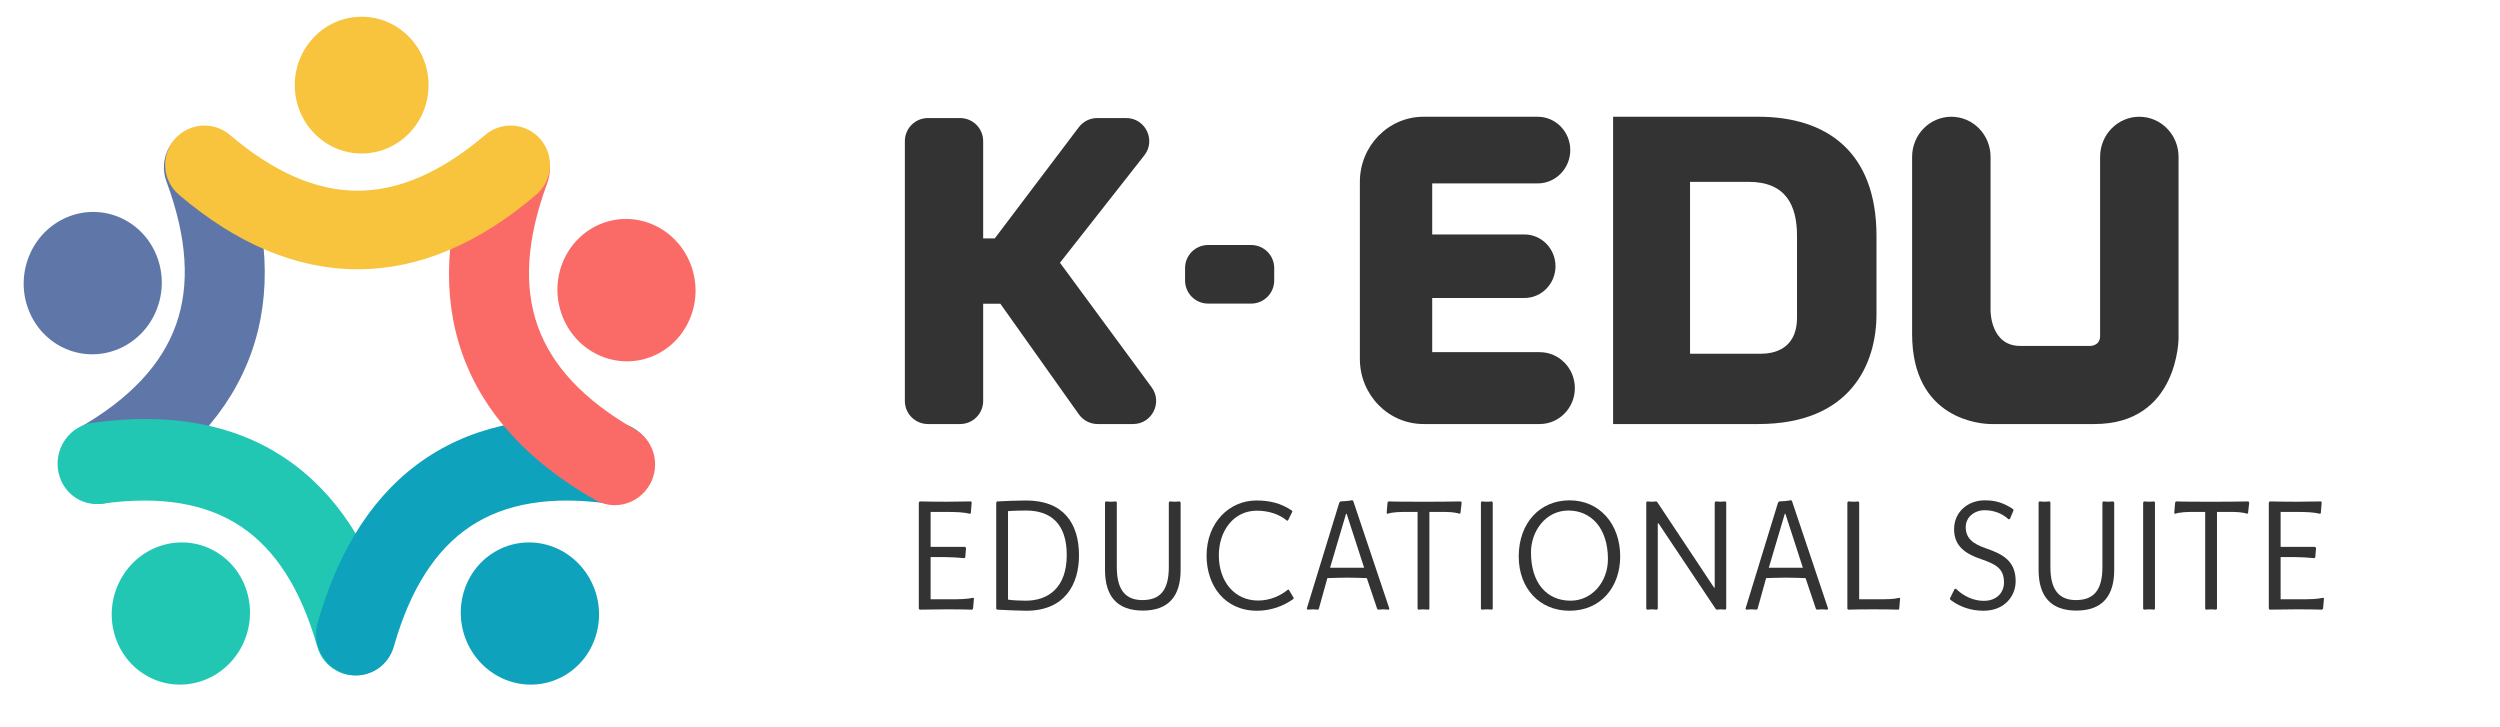
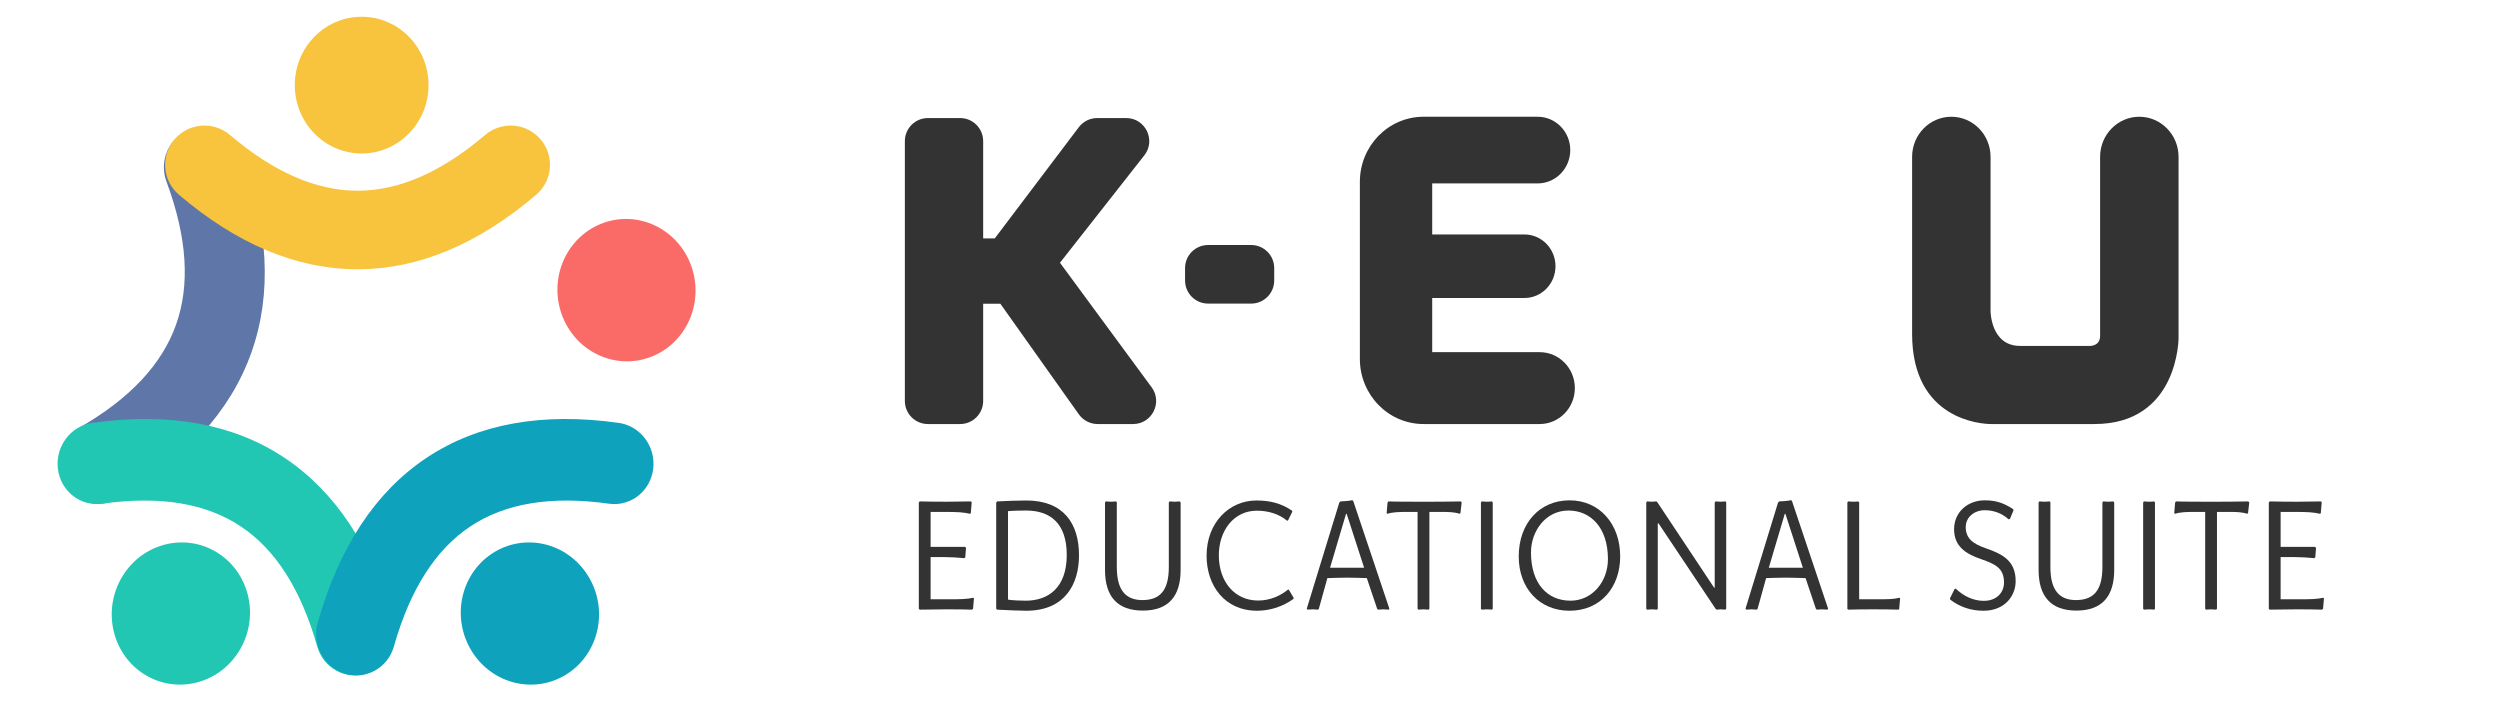
<svg xmlns="http://www.w3.org/2000/svg" width="1300" height="378" viewBox="0 0 1300 378" fill="none">
  <g clip-path="url(#clip0_60_2905)">
    <path d="M86.56 94.431C82.506 83.525 87.932 71.439 98.679 67.437C109.427 63.435 121.426 69.032 125.48 79.938C139.632 118.007 141.619 152.707 130.69 183.405C119.761 214.104 96.421 239.379 61.645 259.242C51.682 264.932 38.971 261.335 33.255 251.206C27.538 241.078 30.98 228.254 40.944 222.563C67.685 207.289 84.225 189.378 91.538 168.837C98.851 148.296 97.443 123.705 86.56 94.431Z" fill="#5F77A8" />
-     <path d="M81.922 159.764C88.769 140.531 79.233 119.326 60.622 112.401C42.012 105.476 21.374 115.453 14.527 134.686C7.68 153.918 17.216 175.123 35.827 182.048C54.438 188.973 75.075 178.996 81.922 159.764Z" fill="#5F77A8" />
    <path d="M113.827 287.902C130.41 298.912 134.999 321.774 124.078 338.967C113.157 356.16 90.86 361.173 74.278 350.164C57.695 339.154 53.106 316.292 64.027 299.099C74.949 281.906 97.245 276.893 113.827 287.902Z" fill="#22C7B4" />
    <path d="M164.961 336.186C168.143 347.391 179.591 353.705 190.53 350.289C201.469 346.872 207.757 335.02 204.575 323.815C193.468 284.705 174.628 255.769 147.829 237.977C121.03 220.184 87.511 214.358 48.045 219.892C36.738 221.477 28.705 232.171 30.101 243.777C31.498 255.383 41.796 263.507 53.103 261.922C83.451 257.667 107.205 261.795 125.137 273.701C143.069 285.606 156.419 306.112 164.961 336.186Z" fill="#22C7B4" />
    <path d="M204.808 336.186C201.626 347.391 190.178 353.705 179.239 350.289C168.3 346.872 162.011 335.02 165.194 323.815C176.301 284.705 195.141 255.769 221.94 237.977C248.739 220.184 282.258 214.358 321.724 219.892C333.03 221.477 341.064 232.171 339.667 243.777C338.271 255.383 327.972 263.507 316.666 261.922C286.318 257.667 262.564 261.795 244.632 273.701C226.7 285.606 213.35 306.112 204.808 336.186Z" fill="#0EA2BD" />
    <path d="M255.78 287.902C239.198 298.912 234.608 321.774 245.53 338.967C256.451 356.16 278.747 361.173 295.33 350.164C311.912 339.154 316.502 316.292 305.58 299.099C294.659 281.906 272.363 276.893 255.78 287.902Z" fill="#0EA2BD" />
-     <path d="M330.215 223.312C340.178 229.002 343.62 241.826 337.904 251.955C332.187 262.083 319.476 265.681 309.513 259.991C274.737 240.128 251.397 214.852 240.468 184.154C229.539 153.456 231.526 118.755 245.678 80.687C249.732 69.78 261.731 64.183 272.479 68.186C283.226 72.188 288.652 84.274 284.598 95.18C273.716 124.454 272.307 149.044 279.62 169.585C286.933 190.126 303.473 208.038 330.215 223.312Z" fill="#FA6B67" />
    <path d="M292.074 163.415C298.921 182.647 319.559 192.624 338.17 185.699C356.78 178.774 366.317 157.569 359.47 138.336C352.623 119.104 331.985 109.127 313.374 116.052C294.763 122.977 285.227 144.182 292.074 163.415Z" fill="#FA6B67" />
    <path d="M252.301 70.172C260.898 62.858 273.8 63.893 281.119 72.483C288.439 81.074 287.403 93.968 278.806 101.282C248.8 126.811 217.735 140.027 185.934 140.027C154.133 140.027 123.067 126.811 93.061 101.282C84.464 93.968 83.429 81.074 90.748 72.483C98.067 63.893 110.969 62.858 119.566 70.172C142.64 89.803 164.655 99.169 185.934 99.169C207.213 99.169 229.227 89.803 252.301 70.172Z" fill="#F8C33D" />
    <path d="M188.063 79.808C207.268 79.808 222.837 63.892 222.837 44.257C222.837 24.623 207.268 8.707 188.063 8.707C168.858 8.707 153.289 24.623 153.289 44.257C153.289 63.892 168.858 79.808 188.063 79.808Z" fill="#F8C33D" />
  </g>
  <path d="M1132.85 175.813C1132.85 175.813 1132.85 220.501 1089.13 220.501H1035.36C1030.32 220.501 994.295 218.334 994.295 173.646V81.562C994.295 70.045 1003.43 60.708 1014.69 60.708C1025.96 60.708 1035.09 70.045 1035.09 81.562V161.729C1035.09 161.729 1035.09 179.875 1050.46 179.875H1087.02C1087.02 179.875 1092.05 179.875 1092.05 174.729V81.562C1092.05 70.045 1101.18 60.708 1112.45 60.708C1123.71 60.708 1132.85 70.045 1132.85 81.562V175.813Z" fill="#333333" />
-   <path d="M975.773 163.354C975.773 189.084 962.527 220.501 914.313 220.501H838.812V60.708H914.313C949.812 60.708 975.773 78.854 975.773 122.729V163.354ZM934.446 165.25V122.729C934.446 107.021 928.883 94.562 909.279 94.562H878.814V183.938H915.637C925.969 183.938 934.446 178.792 934.446 165.25Z" fill="#333333" />
  <path d="M818.925 201.813C818.925 212.134 810.741 220.501 800.646 220.501H740.245C721.956 220.501 707.13 205.343 707.13 186.646V94.562C707.13 75.865 721.956 60.708 740.245 60.708H799.586C808.95 60.708 816.541 68.468 816.541 78.041C816.541 87.614 808.95 95.375 799.586 95.375H744.748V121.917H792.698C801.623 121.917 808.858 129.313 808.858 138.438C808.858 147.562 801.623 154.958 792.698 154.958H744.748V183.125H800.646C810.741 183.125 818.925 191.492 818.925 201.813Z" fill="#333333" />
  <path d="M662.591 145.87C662.591 152.497 657.218 157.87 650.591 157.87H628.231C621.603 157.87 616.231 152.497 616.231 145.87V139.401C616.231 132.773 621.603 127.401 628.231 127.401H650.591C657.218 127.401 662.591 132.773 662.591 139.401V145.87Z" fill="#333333" />
  <path d="M598.85 201.386C604.683 209.31 599.025 220.5 589.186 220.5H570.779C566.89 220.5 563.243 218.616 560.992 215.445L520.181 157.933H511.248V208.5C511.248 215.128 505.876 220.5 499.248 220.5H482.527C475.9 220.5 470.527 215.128 470.527 208.5V73.385C470.527 66.757 475.9 61.385 482.527 61.385H499.248C505.876 61.385 511.248 66.757 511.248 73.385V123.952H517.291L560.979 66.149C563.247 63.148 566.79 61.385 570.552 61.385H585.605C595.618 61.385 601.227 72.924 595.041 80.798L551.181 136.627L598.85 201.386Z" fill="#333333" />
  <path d="M1207.99 316.54L1207.45 317.022C1203.72 316.861 1199.21 316.861 1193.46 316.861C1189.65 316.861 1183.05 316.942 1180.25 317.022L1179.78 316.54V261.298L1180.25 260.735C1182.27 260.815 1190.2 260.896 1194.24 260.896C1197.5 260.896 1202.78 260.815 1206.9 260.735L1207.29 261.217L1206.82 266.846L1206.44 267.168C1203.17 266.364 1199.36 266.203 1194.08 266.203H1185.92V284.375H1203.87L1204.34 284.938L1203.95 289.763L1203.48 290.245C1200.61 289.924 1195.79 289.683 1193.07 289.683H1185.92V311.635H1194.24C1202.01 311.635 1204.8 311.554 1208.07 310.83L1208.46 311.152L1207.99 316.54Z" fill="#333333" />
  <path d="M1149.56 260.896C1154.3 260.896 1164.33 260.896 1169.14 260.735L1169.61 261.298L1168.99 266.766L1168.52 267.168C1166.04 266.283 1162.54 266.203 1160.05 266.203H1152.83V316.54L1152.44 317.022C1151.82 316.942 1150.42 316.861 1149.64 316.861C1148.94 316.861 1147.7 316.942 1147.08 317.022L1146.69 316.54V266.203H1140.39C1137.59 266.203 1133.48 266.283 1131.07 267.168L1130.6 266.846L1131.07 261.298L1131.53 260.735C1135.03 260.896 1146.45 260.896 1149.56 260.896Z" fill="#333333" />
  <path d="M1114.44 316.54V261.298L1114.83 260.735C1115.53 260.815 1116.7 260.896 1117.4 260.896C1118.33 260.896 1119.49 260.815 1120.19 260.735L1120.58 261.298V316.54L1120.19 317.022C1119.49 316.942 1118.41 316.861 1117.47 316.861C1116.62 316.861 1115.53 316.942 1114.83 317.022L1114.44 316.54Z" fill="#333333" />
  <path d="M1079.5 312.037C1088.36 312.037 1093.25 307.373 1093.25 294.909V261.298L1093.64 260.735C1094.26 260.815 1095.51 260.896 1096.28 260.896C1096.98 260.896 1098.38 260.815 1098.93 260.735L1099.39 261.298V296.357C1099.39 309.946 1093.18 317.504 1079.73 317.504C1066.37 317.504 1060.07 310.026 1060.07 296.357V261.298L1060.46 260.735C1061.16 260.815 1062.4 260.896 1063.18 260.896C1064.04 260.896 1065.28 260.815 1065.9 260.735L1066.21 261.298V294.909C1066.21 307.212 1071.11 312.037 1079.5 312.037Z" fill="#333333" />
  <path d="M1047.05 265.318L1045.18 269.821L1044.49 270.062C1040.83 266.685 1036.33 265.318 1032.05 265.318C1026.61 265.318 1022.18 268.937 1022.18 274.083C1022.18 280.033 1026.07 282.848 1032.6 285.099C1041.77 288.235 1048.14 291.854 1048.14 302.226C1048.14 309.946 1042.39 317.585 1031.43 317.585C1024.75 317.585 1019.15 315.575 1014.18 311.876L1013.95 311.232L1016.36 306.327L1016.98 306.086C1021.1 310.026 1026.15 312.439 1031.59 312.439C1038.27 312.439 1042.08 308.096 1042.08 302.95C1042.08 295.472 1037.72 293.381 1030.11 290.728C1022.03 287.994 1016.12 283.973 1016.12 275.209C1016.12 266.042 1023.5 260.172 1031.97 260.172C1037.49 260.172 1041.61 261.298 1046.82 264.755L1047.05 265.318Z" fill="#333333" />
  <path d="M966.766 261.217V311.635H974.071C981.608 311.635 984.639 311.635 987.67 310.83L988.058 311.152L987.592 316.62L987.203 317.022C982.929 316.861 977.723 316.861 973.06 316.861C969.952 316.861 962.026 316.942 961.016 317.022L960.627 316.54V261.217L961.093 260.735C961.793 260.815 962.881 260.896 963.658 260.896C964.59 260.896 965.678 260.815 966.3 260.735L966.766 261.217Z" fill="#333333" />
  <path d="M924.596 261.297L925.217 260.735C926.771 260.735 930.191 260.413 931.279 260.091L931.822 260.493L950.628 316.539L950.239 317.022C949.618 316.941 948.297 316.861 947.442 316.861C946.742 316.861 945.421 316.941 944.722 317.022L944.256 316.539L938.894 300.618C936.252 300.538 931.745 300.377 928.714 300.377C925.761 300.377 920.866 300.538 918.379 300.618L913.95 316.539L913.561 317.022C912.784 316.941 911.308 316.861 910.764 316.861C910.22 316.861 908.821 316.941 908.122 317.022L907.655 316.539L924.596 261.297ZM919.778 295.231H937.495L928.403 267.167H928.092L919.778 295.231Z" fill="#333333" />
  <path d="M892.193 316.7L862.43 272.153H862.042V316.54L861.653 317.022C861.109 316.942 859.788 316.861 859.089 316.861C858.467 316.861 857.224 316.942 856.447 317.022L856.058 316.54V261.298L856.447 260.735C857.146 260.815 858.39 260.896 858.934 260.896C859.633 260.896 860.721 260.815 861.343 260.735L861.809 261.137L891.338 305.604H891.649V261.298L892.037 260.735C892.736 260.815 894.058 260.896 894.679 260.896C895.145 260.896 896.544 260.815 897.321 260.735L897.632 261.298V316.54L897.166 317.022C896.544 316.942 895.534 316.861 894.835 316.861C894.213 316.861 893.358 316.942 892.736 317.022L892.193 316.7Z" fill="#333333" />
  <path d="M816.157 260.172C831.777 260.172 842.5 272.475 842.5 289.361C842.5 305.202 832.476 317.585 816.157 317.585C800.538 317.585 789.737 305.925 789.737 289.361C789.737 271.912 800.771 260.172 816.157 260.172ZM816.701 312.358C827.736 312.358 836.128 302.709 836.128 290.728C836.128 274.324 827.114 265.479 815.613 265.479C803.646 265.479 796.109 276.254 796.109 287.27C796.109 303.272 804.423 312.358 816.701 312.358Z" fill="#333333" />
  <path d="M770.082 316.54V261.298L770.471 260.735C771.17 260.815 772.336 260.896 773.035 260.896C773.967 260.896 775.133 260.815 775.832 260.735L776.221 261.298V316.54L775.832 317.022C775.133 316.942 774.045 316.861 773.113 316.861C772.258 316.861 771.17 316.942 770.471 317.022L770.082 316.54Z" fill="#333333" />
  <path d="M740.017 260.896C744.757 260.896 754.781 260.896 759.599 260.735L760.066 261.298L759.444 266.766L758.978 267.168C756.491 266.283 752.994 266.203 750.507 266.203H743.281V316.54L742.892 317.022C742.27 316.942 740.872 316.861 740.095 316.861C739.395 316.861 738.152 316.942 737.53 317.022L737.142 316.54V266.203H730.847C728.05 266.203 723.931 266.283 721.522 267.168L721.056 266.846L721.522 261.298L721.989 260.735C725.485 260.896 736.909 260.896 740.017 260.896Z" fill="#333333" />
  <path d="M696.45 261.297L697.072 260.735C698.626 260.735 702.045 260.413 703.133 260.091L703.677 260.493L722.482 316.539L722.094 317.022C721.472 316.941 720.151 316.861 719.296 316.861C718.597 316.861 717.276 316.941 716.576 317.022L716.11 316.539L710.748 300.618C708.106 300.538 703.599 300.377 700.569 300.377C697.616 300.377 692.72 300.538 690.233 300.618L685.804 316.539L685.416 317.022C684.638 316.941 683.162 316.861 682.618 316.861C682.074 316.861 680.675 316.941 679.976 317.022L679.51 316.539L696.45 261.297ZM691.632 295.231H709.35L700.258 267.167H699.947L691.632 295.231Z" fill="#333333" />
  <path d="M670.238 306.73L672.725 310.911L672.569 311.474C667.363 315.173 660.836 317.585 653.686 317.585C636.746 317.585 627.421 304.398 627.421 288.959C627.421 271.671 639.31 260.252 653.298 260.252C660.214 260.252 666.12 261.619 671.87 265.56L672.025 266.042L669.772 270.625L669.306 270.786C665.032 267.248 659.515 265.56 653.531 265.56C641.564 265.56 633.793 275.932 633.793 288.798C633.793 302.307 641.875 312.278 654.23 312.278C660.447 312.278 665.887 309.785 669.772 306.569L670.238 306.73Z" fill="#333333" />
  <path d="M594.031 312.037C602.89 312.037 607.785 307.373 607.785 294.909V261.298L608.174 260.735C608.796 260.815 610.039 260.896 610.816 260.896C611.515 260.896 612.914 260.815 613.458 260.735L613.924 261.298V296.357C613.924 309.946 607.708 317.504 594.264 317.504C580.898 317.504 574.604 310.026 574.604 296.357V261.298L574.993 260.735C575.692 260.815 576.935 260.896 577.712 260.896C578.567 260.896 579.811 260.815 580.432 260.735L580.743 261.298V294.909C580.743 307.212 585.639 312.037 594.031 312.037Z" fill="#333333" />
  <path d="M518.498 317.022L518.032 316.54V261.298L518.498 260.735C522.228 260.494 530.465 260.252 533.652 260.252C552.923 260.252 561.082 272.073 561.082 288.798C561.082 303.754 553.778 317.585 533.652 317.585C530.232 317.585 523.316 317.263 518.498 317.022ZM533.574 265.479C531.009 265.479 526.425 265.56 524.171 265.801V311.795C526.347 312.197 531.009 312.358 533.341 312.358C545.308 312.358 554.71 305.443 554.71 288.557C554.71 271.912 545.929 265.479 533.574 265.479Z" fill="#333333" />
  <path d="M505.988 316.54L505.444 317.022C501.714 316.861 497.207 316.861 491.456 316.861C487.648 316.861 481.043 316.942 478.246 317.022L477.78 316.54V261.298L478.246 260.735C480.266 260.815 488.192 260.896 492.233 260.896C495.497 260.896 500.781 260.815 504.9 260.735L505.288 261.217L504.822 266.846L504.433 267.168C501.17 266.364 497.362 266.203 492.078 266.203H483.918V284.375H501.869L502.335 284.938L501.947 289.763L501.48 290.245C498.605 289.924 493.787 289.683 491.068 289.683H483.918V311.635H492.233C500.004 311.635 502.801 311.554 506.065 310.83L506.454 311.152L505.988 316.54Z" fill="#333333" />
  <defs>
    <clipPath id="clip0_60_2905">
      <rect width="369.738" height="378" fill="white" />
    </clipPath>
  </defs>
</svg>